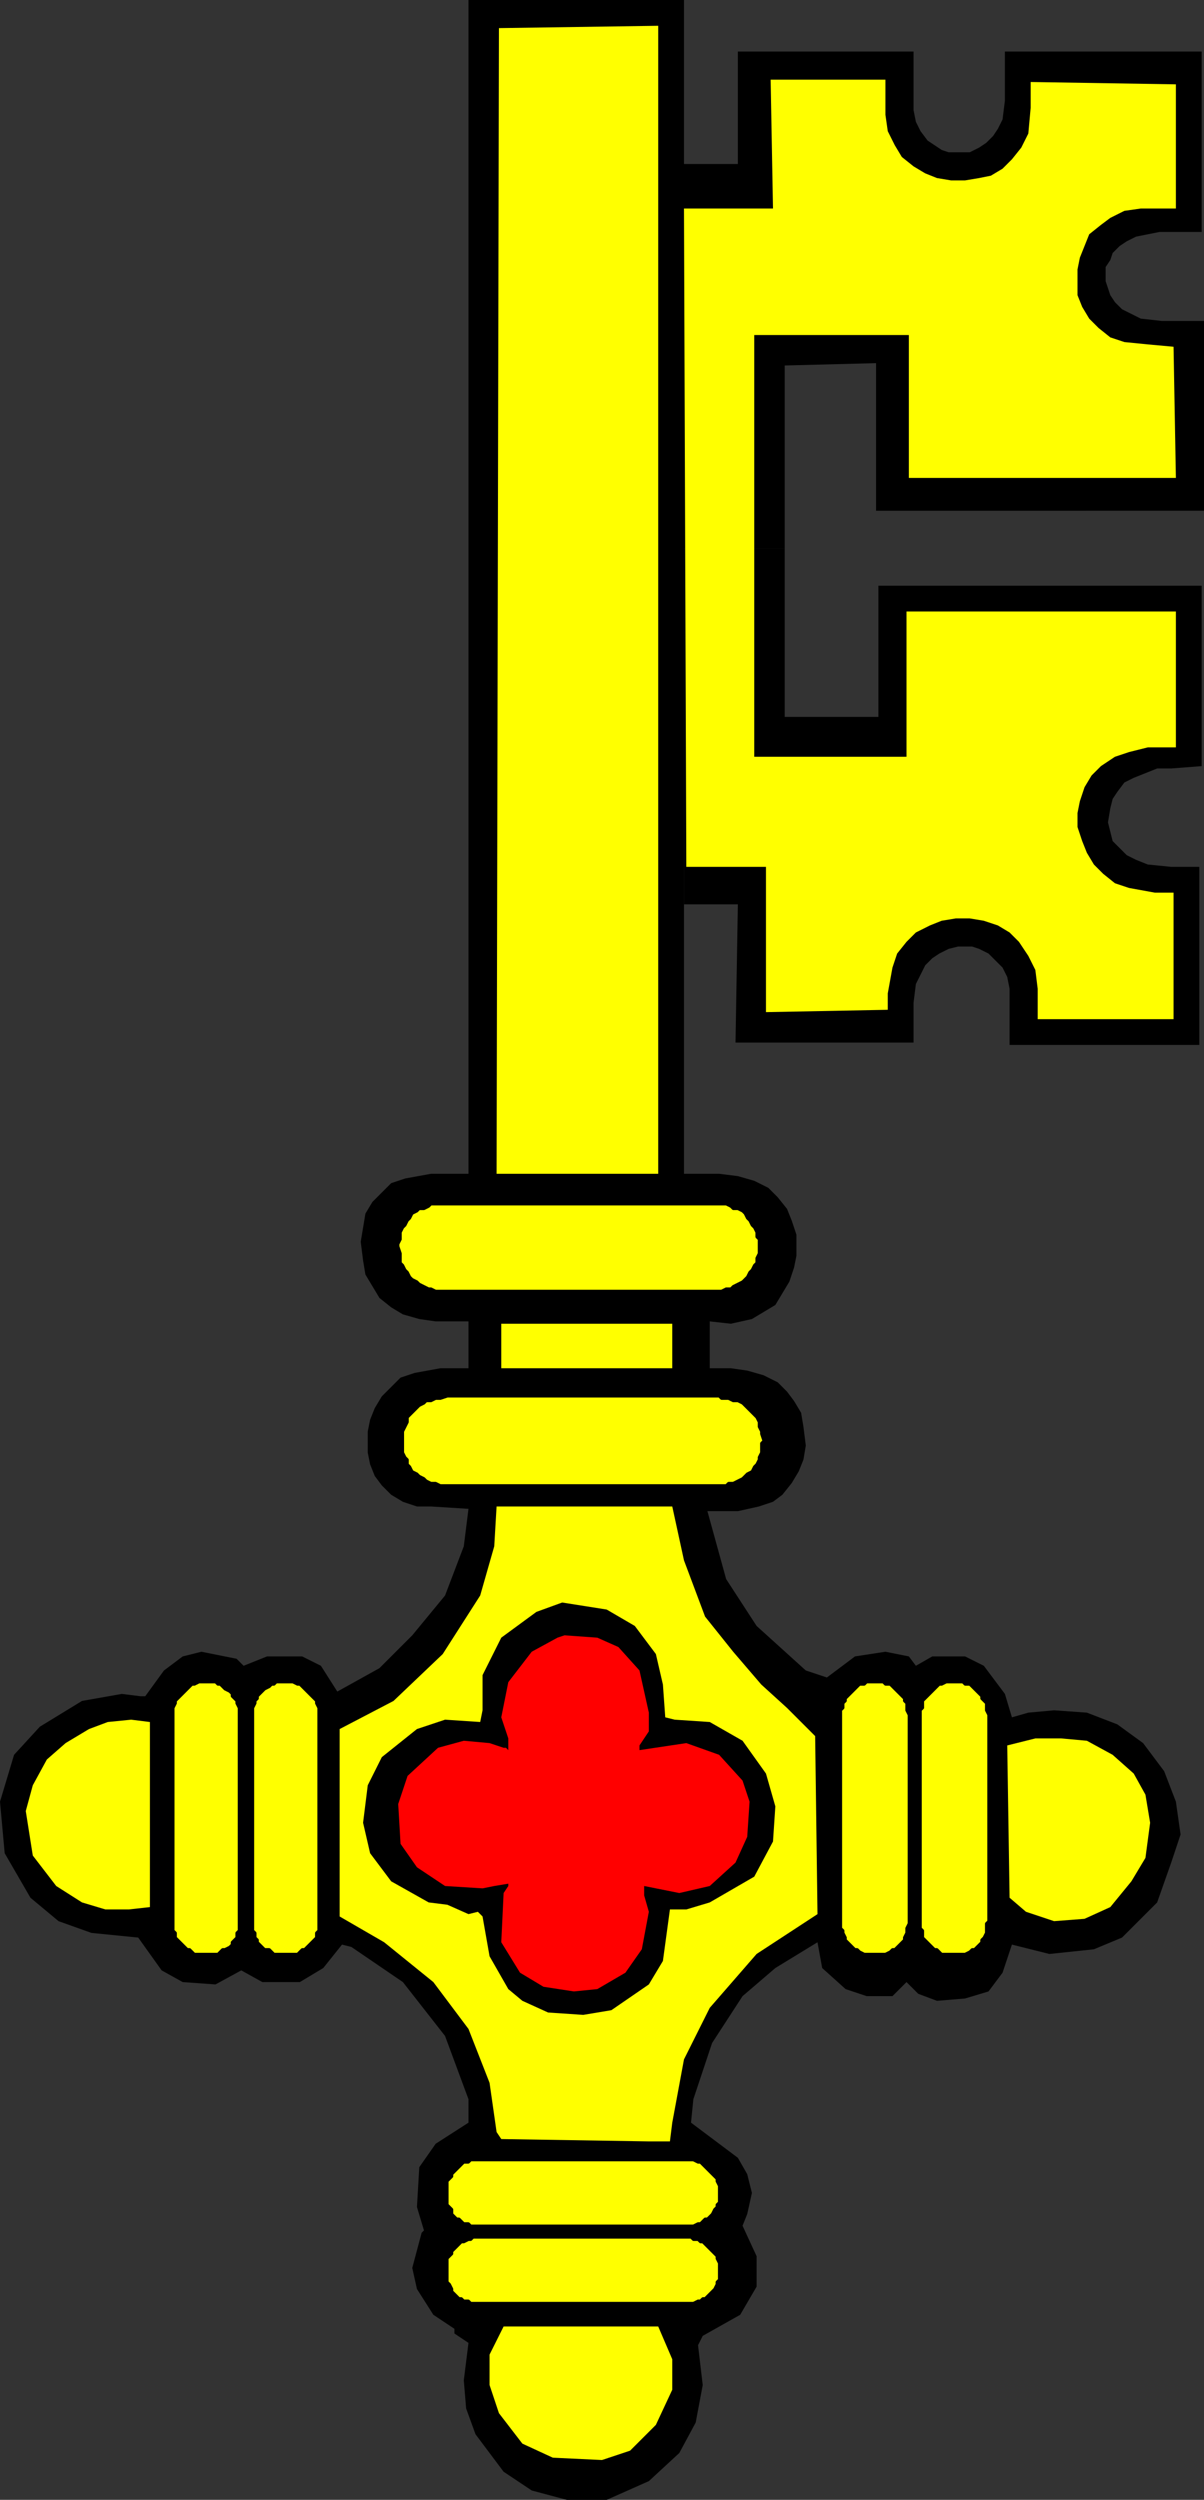
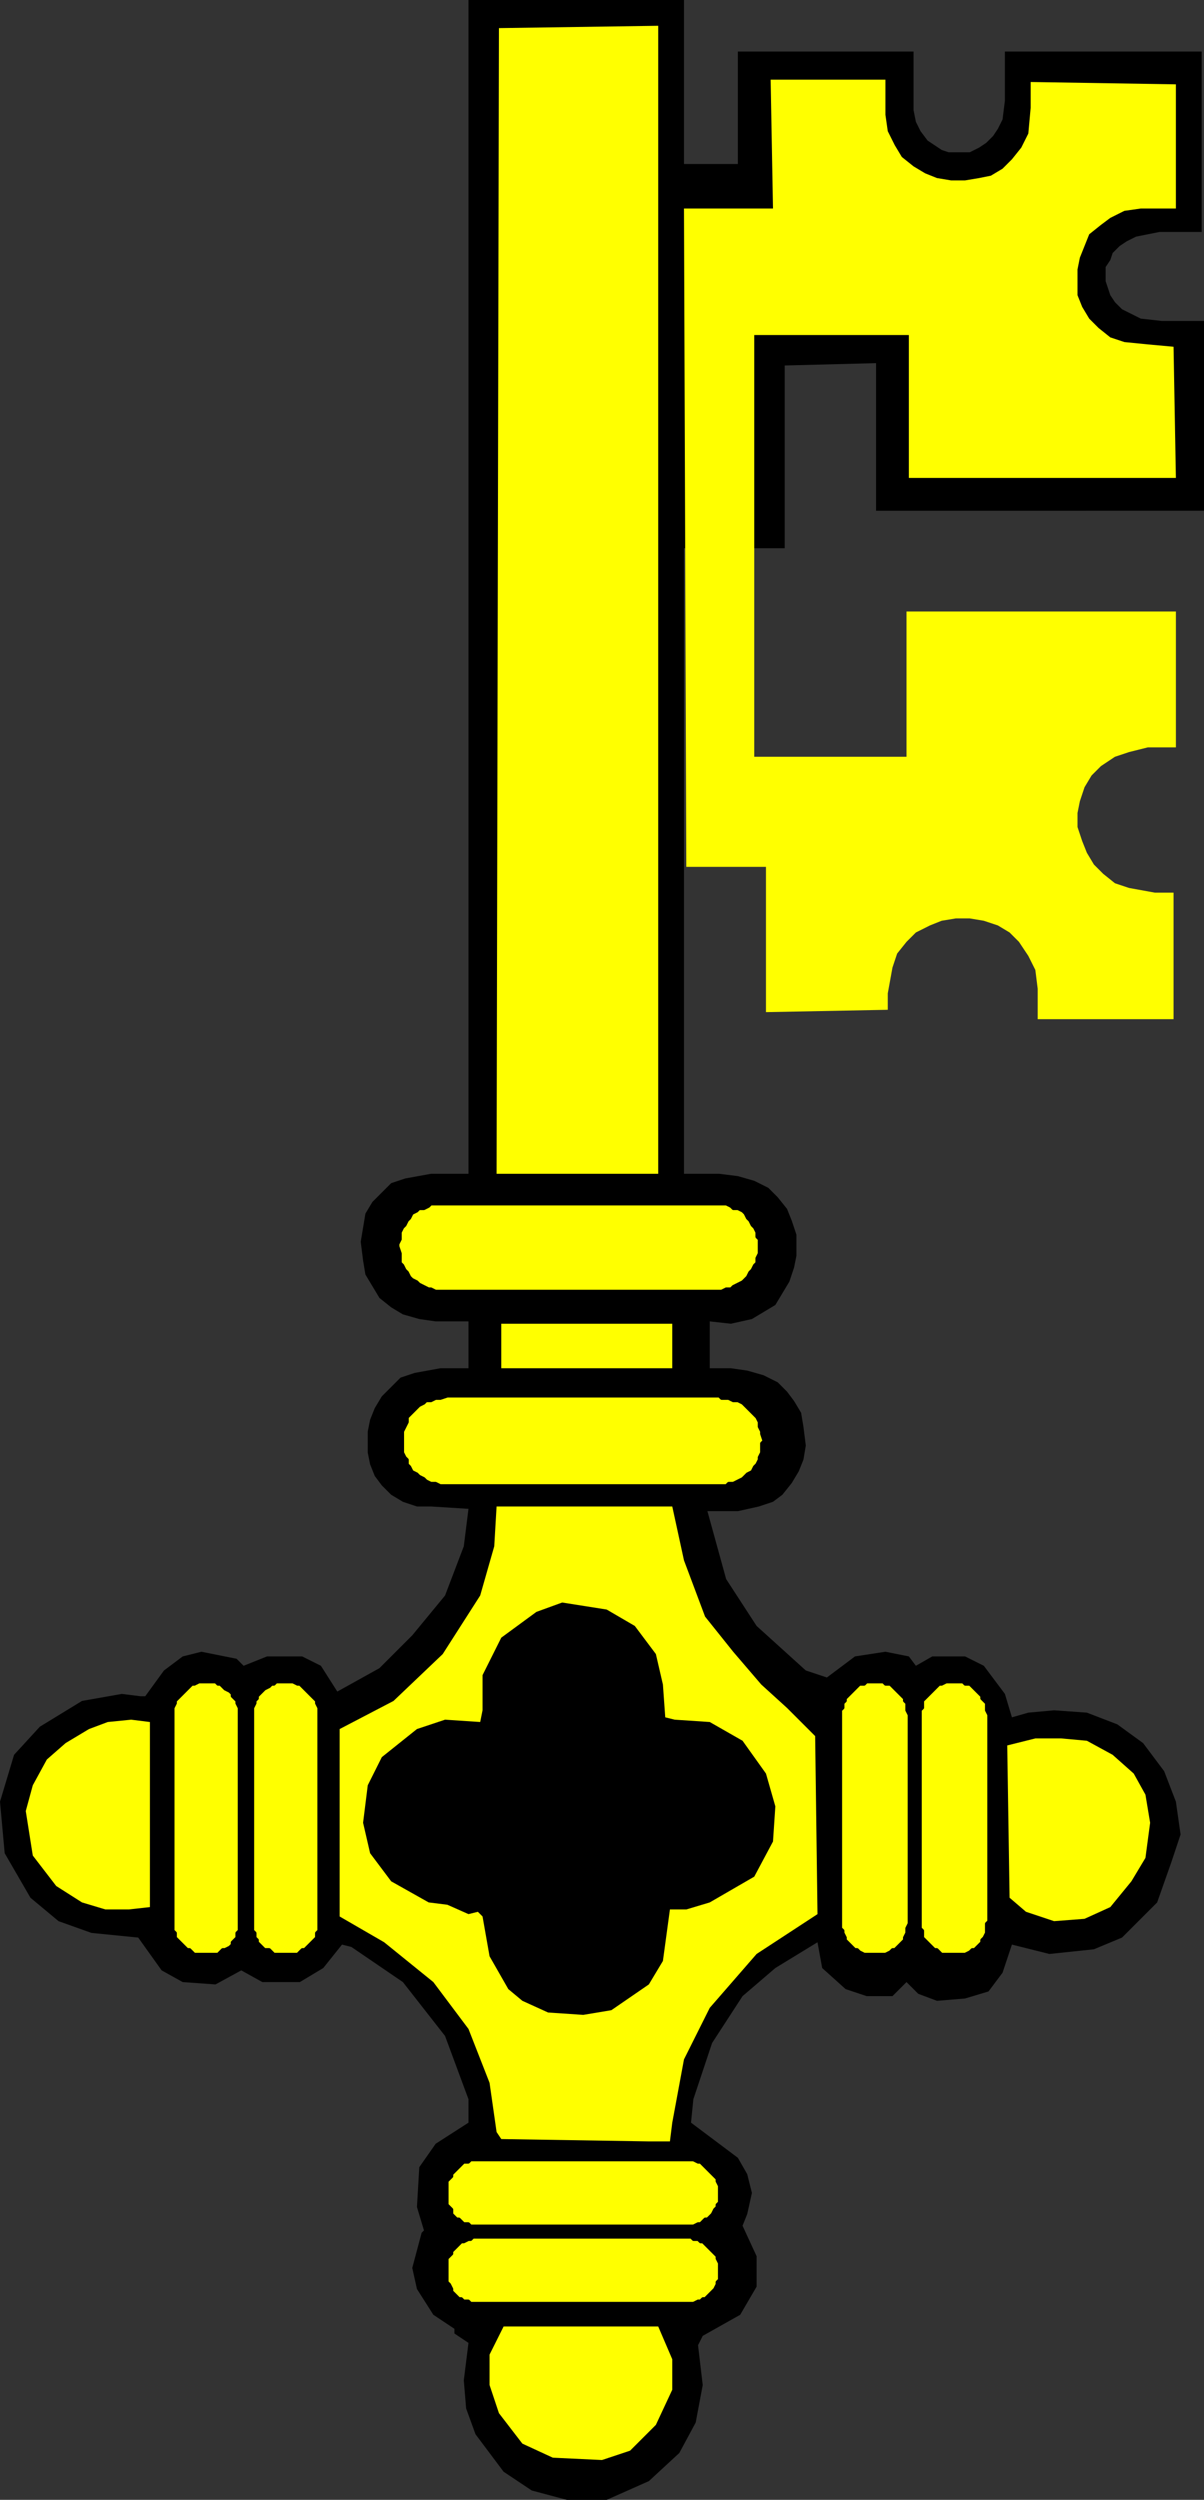
<svg xmlns="http://www.w3.org/2000/svg" width="514" height="1067" version="1.2">
  <rect width="100%" height="100%" fill="#333333" stroke="none" />
  <g fill="none" fill-rule="evenodd" stroke="#000" stroke-linecap="square" stroke-linejoin="bevel" font-family="'Sans Serif'" font-size="12.5" font-weight="400">
    <path fill="#000" stroke="none" d="M335 234h-43V70h23V22h75v25l1 5 2 4 3 4 3 2 3 2 3 1h9l4-2 3-2 3-3 2-3 2-4 1-8V22h84v77h-18l-5 1-5 1-4 2-3 2-3 3-1 3-2 3v6l1 3 1 3 2 3 3 3 4 2 4 2 9 1h18v81H374v-63l-39 1v78m-43 0h-92V0h92v234m-92 0h92v267h15l8 1 7 2 6 3 4 4 4 5 2 5 2 6v9l-1 5-2 6-3 5-3 5-5 3-5 3-9 2-9-1v20h9l7 1 7 2 6 3 4 4 3 4 3 5 1 6 1 8-1 6-2 5-3 5-4 5-4 3-6 2-9 2h-13l8 29 13 20 21 19 9 3 12-9 13-2 10 2 3 4 7-4h14l8 4 9 12 3 10 7-2 11-1 14 1 13 5 11 8 9 12 5 13 2 14-4 12-6 17-15 15-12 5-19 2-16-4-4 12-6 8-10 3-12 1-8-3-5-5-6 6h-11l-9-3-10-9-2-11-18 11-14 12-13 20-8 24-1 10 20 15 4 7 2 8-2 9-2 5 6 13v13l-7 12-16 9-2 4 2 17-3 16-7 13-13 12-18 8h-17l-15-4-12-8-12-16-4-11-1-12 2-16-6-4v-2l-9-6-7-11-2-9 4-15 1-1-3-10 1-17 7-10 14-9v-10l-10-27-18-23-22-15-4-1-8 10-10 6h-16l-9-5-11 6-14-1-9-5-10-14-20-2-14-5-12-10-11-19-2-22 6-20 11-12 18-11 17-3 8 1h2l8-11 8-6 8-2 15 3 3 3 10-4h15l8 4 7 11 18-10 14-14 14-17 8-21 2-16-16-1h-6l-6-2-5-3-4-4-3-4-2-5-1-5v-9l1-5 2-5 3-5 4-4 4-4 6-2 11-2h12v-20h-14l-7-1-7-2-5-3-5-4-3-5-3-5-1-6-1-8 1-6 1-6 3-5 4-4 4-4 6-2 11-2h16V234" />
-     <path fill="#000" stroke="none" d="M292 234h43v72h40v-56h138v77l-13 1h-6l-5 2-5 2-4 2-3 4-2 3-1 4-1 6 1 4 1 4 3 3 3 3 4 2 5 2 10 1h12v76h-81v-24l-1-5-2-4-3-3-3-3-4-2-3-1h-6l-4 1-4 2-3 2-3 3-2 4-2 4-1 8v17h-76l1-59h-23V234" />
    <path fill="#ff0" stroke="none" d="M281 501h-69l1-489 68-1v490m97-455v3l1 7 3 6 3 5 5 4 5 3 5 2 6 1h6l6-1 5-1 5-3 4-4 4-5 3-6 1-11V35l62 1v53h-15l-7 1-6 3-4 3-5 4-2 5-2 5-1 5v11l2 5 3 5 4 4 5 4 6 2 10 1 11 1 1 56H388v-61h-66v180h65v-62h115v58h-12l-8 2-6 2-6 4-4 4-3 5-2 6-1 5v6l2 6 2 5 3 5 4 4 5 4 6 2 11 2h8v54h-58v-13l-1-8-3-6-4-6-4-4-5-3-6-2-6-1h-6l-6 1-5 2-6 3-4 4-4 5-2 6-2 11v7l-52 1v-62h-34l-1-281h38l-1-55h49v12m-91 519v19h-73v-19h73m5 101 9 24 12 15 12 14 11 10 12 12 1 76-26 17-20 23-11 22-5 27-1 8h-9l-63-1-2-3-3-21-9-23-15-20-21-17-19-11v-80l23-12 21-20 16-25 6-21 1-17h75l5 23" />
    <path fill="#000" stroke="none" d="m284 733 4 1 15 1 14 8 10 14 4 14-1 15-8 15-19 11-10 3h-7l-3 22-6 10-16 11-12 2-15-1-11-5-6-5-8-14-3-17-2-2-4 1-9-4-8-1-16-9-9-12-3-13 2-16 6-12 15-12 12-4 15 1 1-5v-15l8-16 15-11 11-4 19 3 12 7 9 12 3 13 1 14" />
-     <path fill="red" stroke="none" d="m264 703 9 10 4 18v8l-4 6v2l20-3 14 5 10 11 3 9-1 15-5 11-11 10-13 3-15-3v4l2 7-3 16-7 10-12 7-10 1-13-2-10-6-8-13 1-21 2-3v-1l-6 1-5 1-16-1-12-8-7-10-1-17 4-12 13-12 11-3 11 1 6 2h1l1 1v-5l-3-9 3-15 10-13 11-6 3-1 14 1 9 4" />
    <path fill="#ff0" stroke="none" d="M64 735v79l-9 1H45l-10-3-11-7-10-13-3-19 3-11 6-11 8-7 10-6 8-3 10-1 8 1m411 14 9 8 5 9 2 12-2 15-6 10-9 11-11 5-13 1-12-4-7-6-1-65 12-3h11l11 1 11 6M281 993l6 14v13l-7 15-11 11-12 4-21-1-13-6-10-13-4-12v-13l6-12h66" />
    <path fill="#ff0" stroke-linecap="butt" stroke-linejoin="miter" stroke-miterlimit="2" d="M189 514h121l2 1 1 1h2l2 1 1 1 1 2 1 1 1 2 1 1 1 2v2l1 1v6l-1 2v2l-1 1-1 2-1 1-1 2-1 1-1 1-2 1-2 1-1 1h-2l-2 1H186l-2-1h-1l-2-1-2-1-1-1-2-1-1-1-1-2-1-1-1-2-1-1v-4l-1-3v-1l1-2v-3l1-2 1-1 1-2 1-1 1-2 2-1 1-1h2l2-1 1-1h5m16 408h91l2 1h1l1 1 1 1 1 1 1 1 1 1 1 1 1 1v1l1 2v7l-1 1v1l-1 1-1 2-1 1-1 1h-1l-1 1-1 1h-1l-2 1h-95l-1-1h-2l-1-1-1-1h-1l-1-1-1-1v-2l-1-1-1-1v-10l1-1 1-1v-1l1-1 1-1 1-1 1-1 1-1h2l1-1h4m-97-102v-91l1-2v-1l1-1v-1l1-1 1-1 1-1 2-1 1-1h1l1-1h7l2 1h1l1 1 1 1 1 1 1 1 1 1 1 1 1 1v1l1 2v95l-1 1v2l-1 1-1 1-1 1-1 1-1 1h-1l-1 1-1 1h-10l-1-1-1-1h-2l-1-1-1-1-1-1v-1l-1-1v-2l-1-1v-4m251 0v-90l1-1v-2l1-1v-1l1-1 1-1 1-1 1-1 1-1 1-1h2l1-1h7l1 1h2l1 1 1 1 1 1 1 1 1 1 1 1v1l1 1v3l1 2v89l-1 2v2l-1 2v1l-1 1-1 1-1 1-1 1h-1l-1 1-2 1h-9l-2-1-1-1h-1l-1-1-1-1-1-1-1-1v-1l-1-2v-1l-1-1v-3m34 0v-90l1-1v-3l1-1 1-1 1-1 1-1 1-1 1-1 1-1h1l2-1h7l1 1h2l1 1 1 1 1 1 1 1 1 1v1l1 1 1 1v3l1 2v88l-1 1v4l-1 2-1 1v1l-1 1-1 1-1 1h-1l-1 1-2 1h-10l-1-1-1-1h-1l-1-1-1-1-1-1-1-1-1-1v-3l-1-1v-3m-319 0v-91l1-2v-1l1-1 1-1 1-1 1-1 1-1 1-1 1-1h1l2-1h7l1 1h1l1 1 1 1 2 1 1 1v1l1 1 1 1v1l1 2v95l-1 1v2l-1 1-1 1v1l-1 1-2 1h-1l-1 1-1 1H83l-1-1-1-1h-1l-1-1-1-1-1-1-1-1-1-1v-2l-1-1v-4m131 135h90l1 1h2l1 1h1l1 1 1 1 1 1 1 1 1 1 1 1v1l1 2v7l-1 1v1l-1 2-1 1-1 1-1 1-1 1h-1l-1 1h-1l-2 1h-95l-1-1h-2l-1-1h-1l-1-1-1-1-1-1v-1l-1-2-1-1v-10l1-1 1-1v-1l1-1 1-1 1-1 1-1h1l2-1h1l1-1h3m-14-359h116l1 1h3l2 1h2l2 1 1 1 1 1 2 2 1 1 1 1 1 2v2l1 2v1l1 3-1 1v4l-1 2v1l-1 2-1 1-1 2-2 1-1 1-1 1-2 1-2 1h-2l-1 1H188l-2-1h-2l-2-1-1-1-2-1-1-1-2-1-1-2-1-1v-2l-1-1-1-2v-9l1-2 1-2v-2l1-1 1-1 2-2 1-1 2-1 1-1h2l2-1h2l3-1" vector-effect="non-scaling-stroke" />
  </g>
</svg>